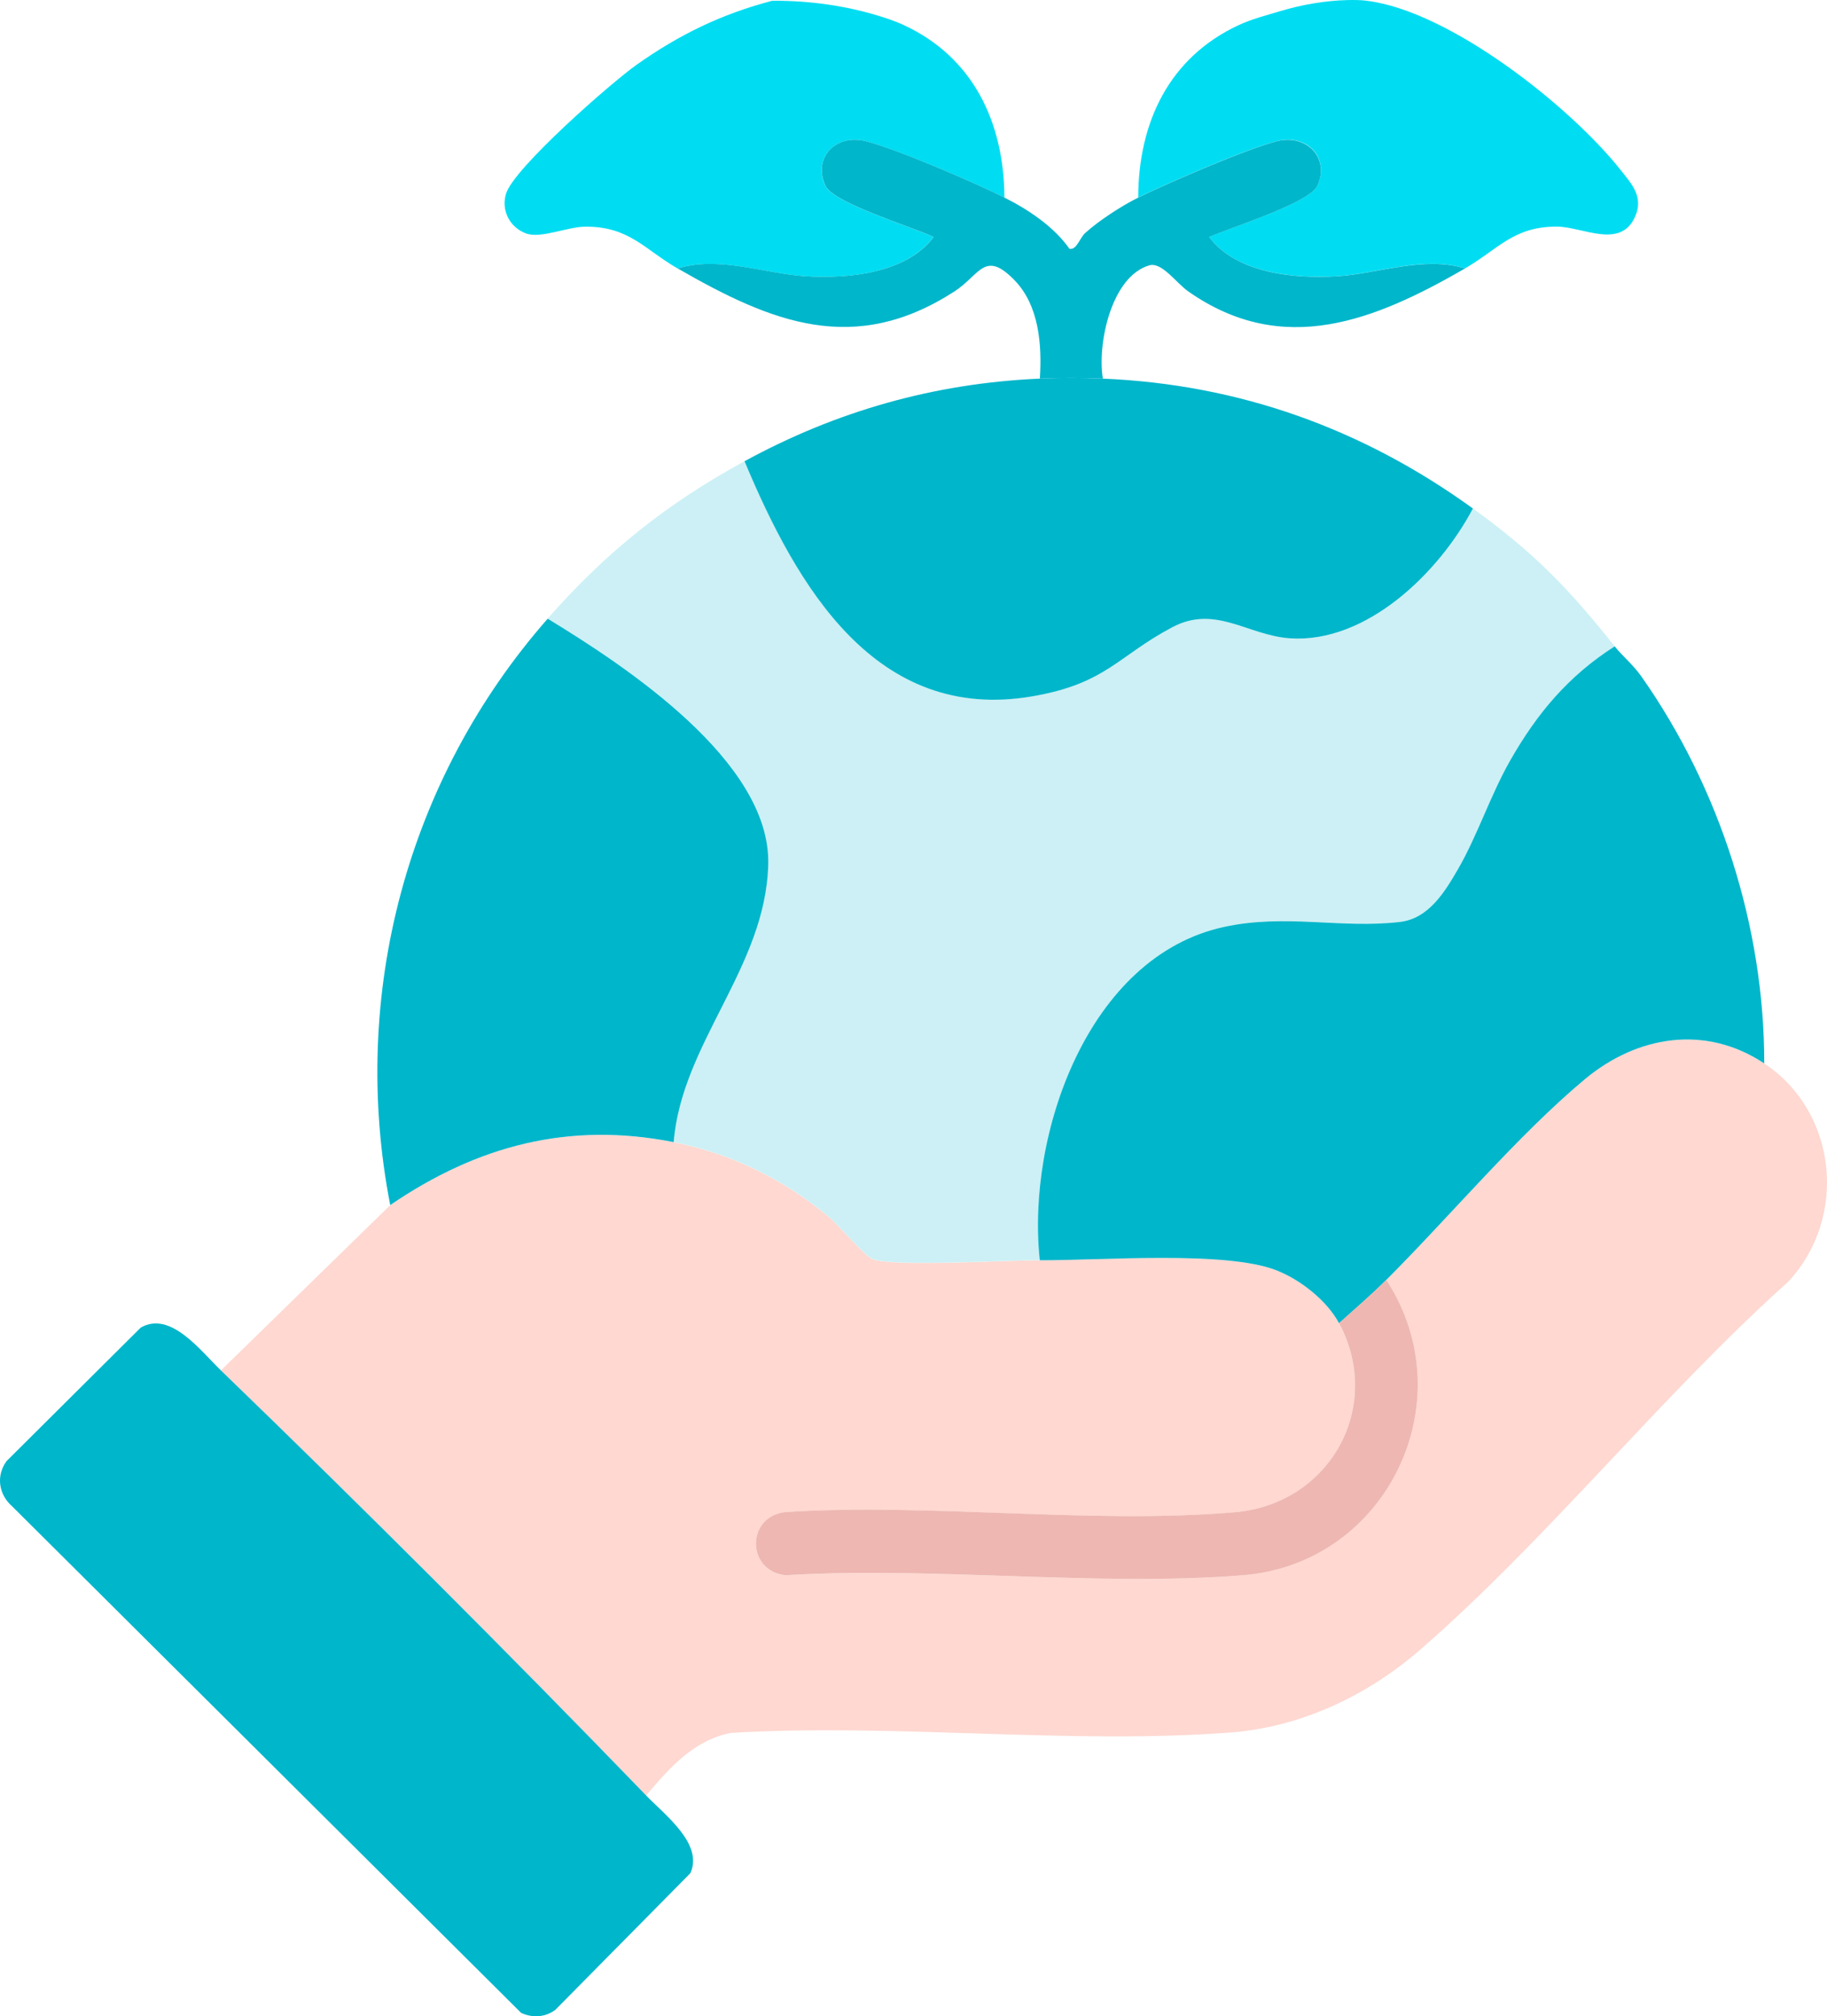
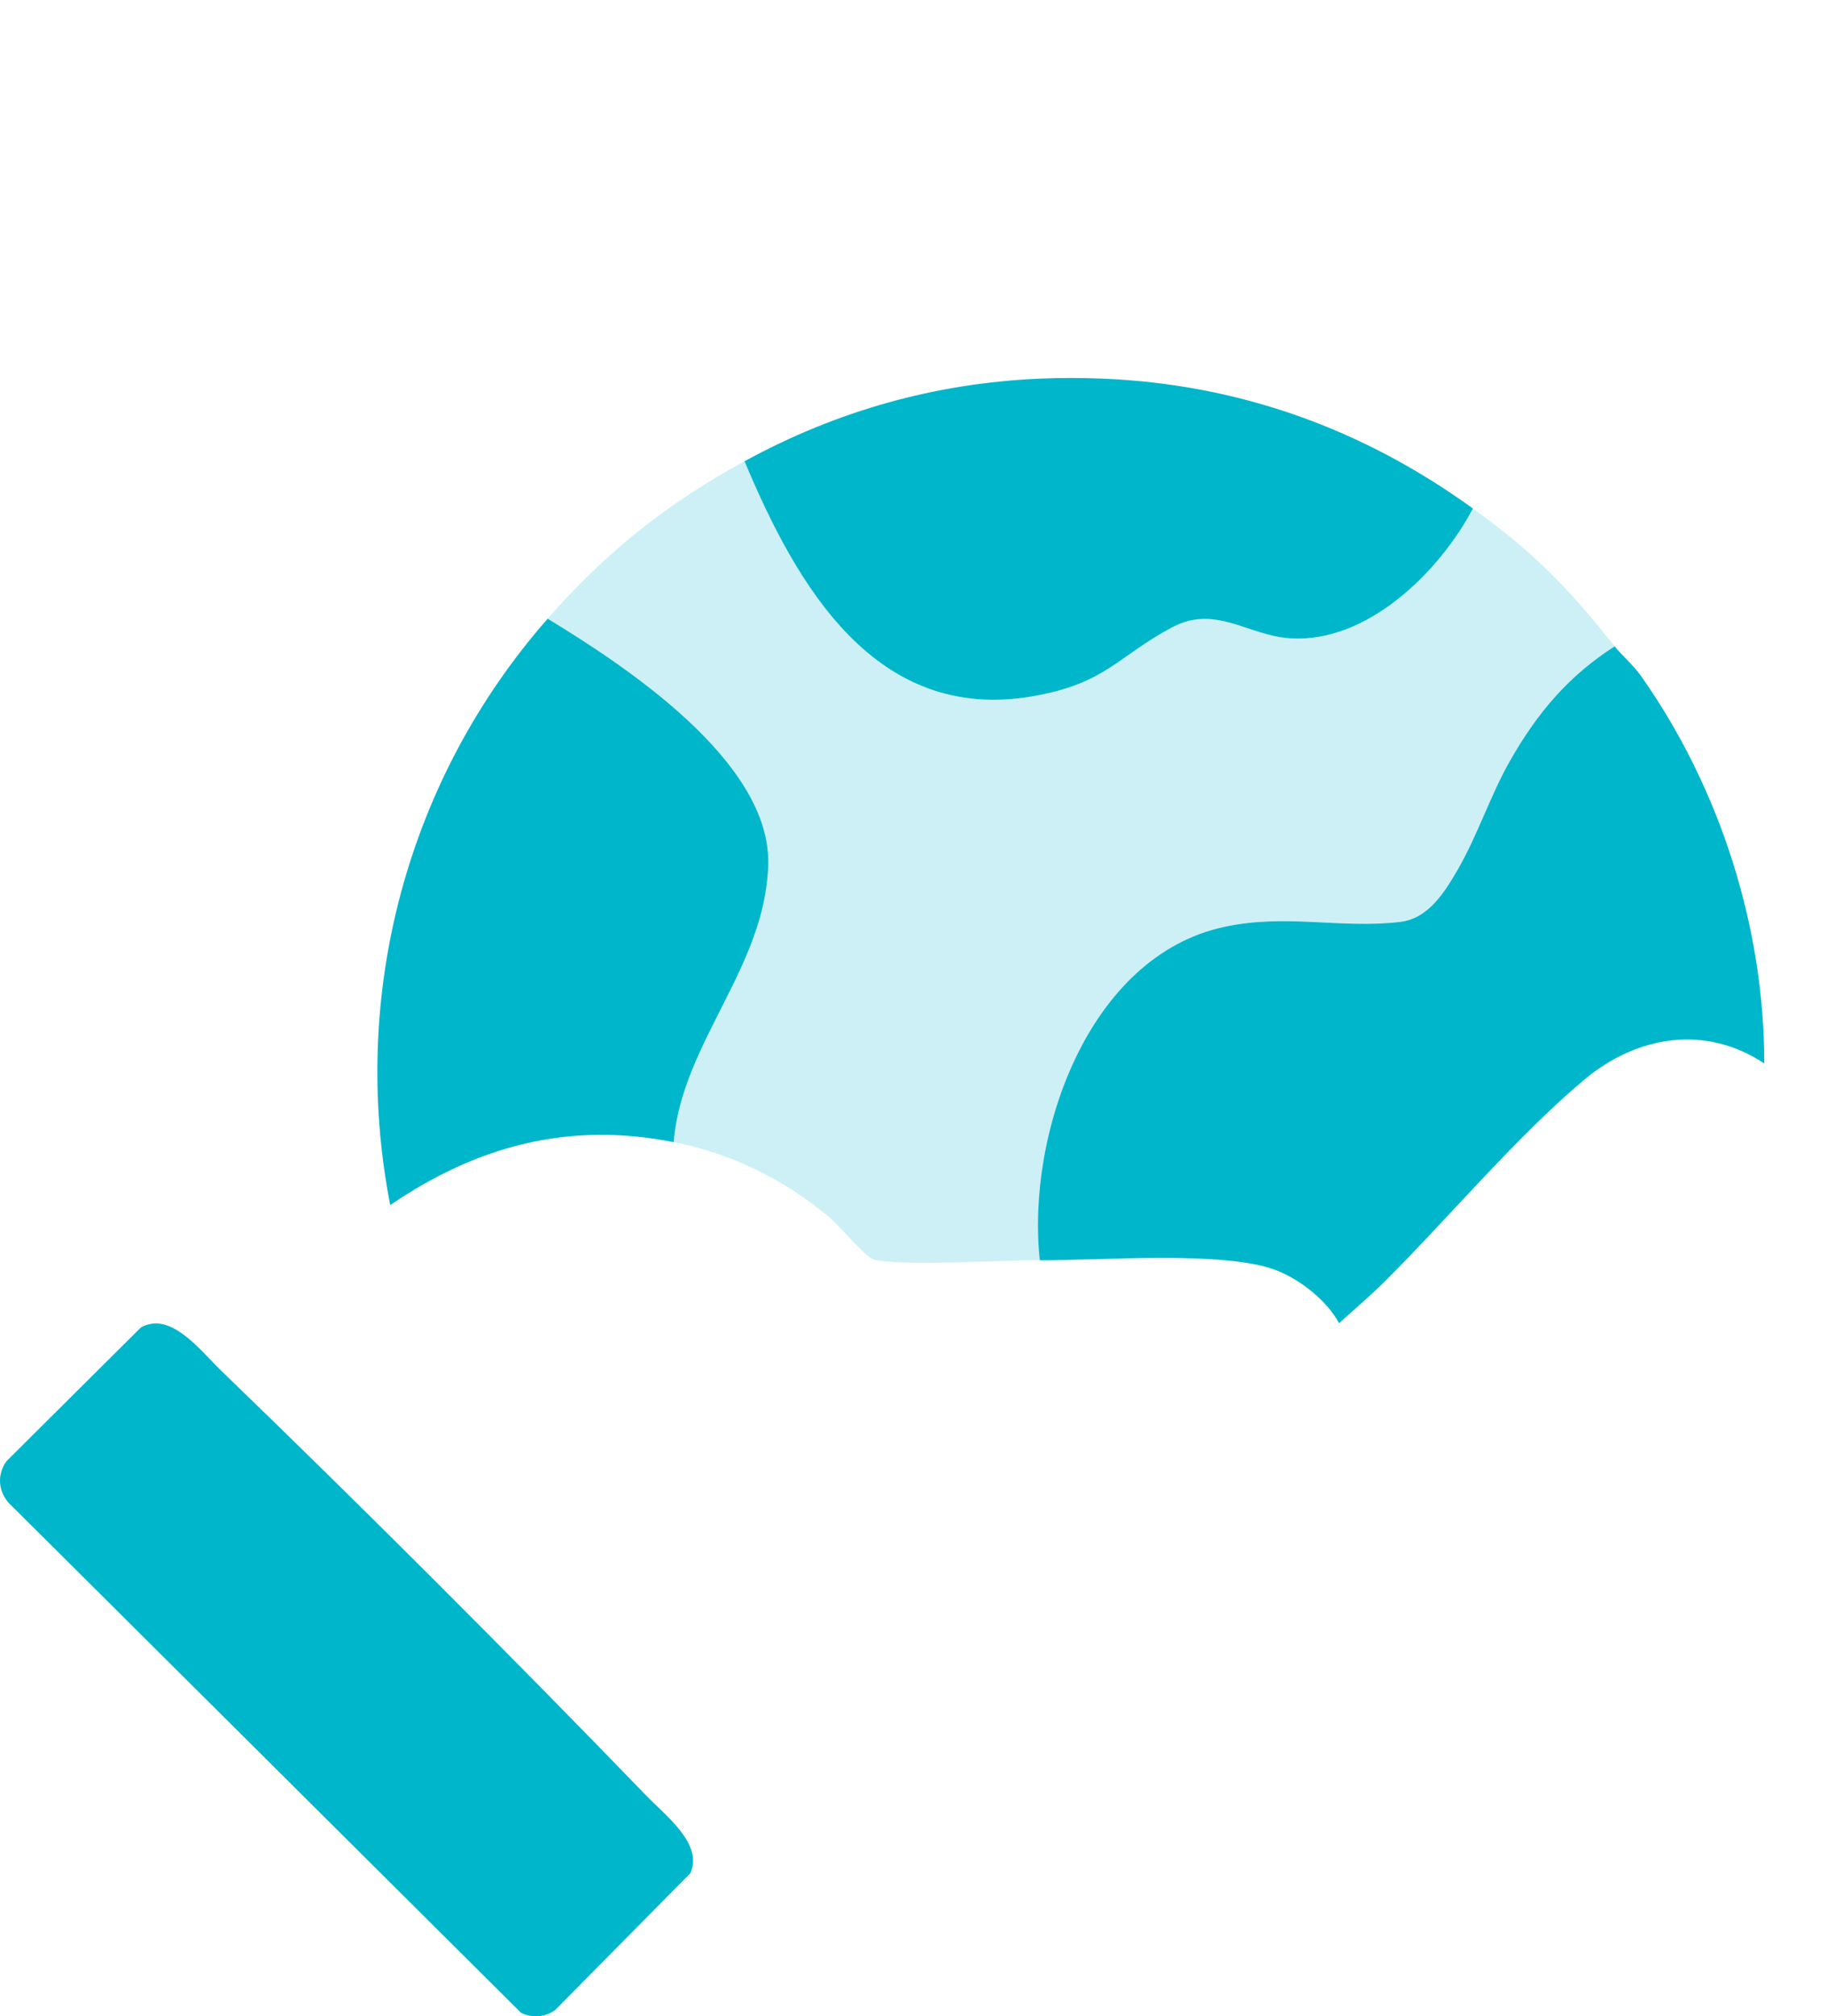
<svg xmlns="http://www.w3.org/2000/svg" width="136" height="150" viewBox="0 0 136 150" fill="none">
-   <path d="M101.729 0.056C107.864 0.792 116.861 7.878 120.636 12.645C121.482 13.709 122.347 14.636 121.728 16.084C120.659 18.592 117.813 16.867 115.894 16.859C112.648 16.851 111.517 18.549 109.058 19.966C105.985 19.015 102.582 20.357 99.528 20.549C96.361 20.744 92.034 20.338 90.006 17.63C91.498 16.949 97.469 15.114 98.06 13.815C99.007 11.733 97.316 9.933 95.041 10.504C92.766 11.075 86.932 13.615 84.728 14.695C84.74 9.107 87.03 4.255 92.242 1.852C93.201 1.41 94.227 1.152 95.233 0.847C96.877 0.354 98.573 0.052 100.292 0.005C100.789 -0.006 101.27 -0.002 101.729 0.052V0.056Z" fill="#00DDF2" />
-   <path d="M57.669 0.056C60.312 0.056 62.947 0.42 65.476 1.199C66.079 1.383 66.674 1.59 67.254 1.856C72.461 4.255 74.74 9.135 74.767 14.699C72.559 13.591 66.717 11.075 64.454 10.508C62.191 9.941 60.492 11.737 61.436 13.818C62.027 15.121 67.998 16.902 69.49 17.634C67.461 20.341 63.139 20.752 59.967 20.553C56.917 20.365 53.511 19.023 50.437 19.97C47.975 18.553 46.843 16.855 43.601 16.863C42.235 16.863 40.261 17.778 39.149 17.364C37.944 16.914 37.282 15.646 37.673 14.398C38.272 12.488 45.484 6.161 47.415 4.799C50.571 2.572 53.715 1.042 57.473 0.06H57.669V0.056Z" fill="#00DDF2" />
-   <path d="M131.329 79.115C136.814 82.758 137.554 90.627 133.094 95.374C123.662 103.826 115.182 114.513 105.691 122.754C101.787 126.142 96.838 128.49 91.611 128.889C79.615 129.805 66.529 128.189 54.419 128.92C51.643 129.449 49.823 131.538 48.092 133.581C37.904 123.047 26.984 112.134 16.44 101.96L29.044 89.661C35.532 85.235 42.34 83.435 50.144 84.977C54.466 85.83 58.335 87.74 61.714 90.549C62.45 91.16 64.419 93.527 65.006 93.703C66.862 94.255 74.822 93.75 77.402 93.762C81.917 93.781 91.188 93.034 94.982 94.498C96.768 95.186 98.772 96.755 99.677 98.446C103.025 104.722 98.941 111.907 91.921 112.509C81.259 113.425 69.294 111.809 58.491 112.494C55.52 112.791 55.535 116.904 58.491 117.193C69.537 116.524 81.58 118.062 92.504 117.197C103.248 116.348 109.082 104.221 103.189 95.225C107.864 90.565 113.02 84.414 117.981 80.285C121.865 77.053 126.94 76.212 131.325 79.119L131.329 79.115Z" fill="#FED8D1" />
  <path d="M109.641 37.829C114.238 41.151 116.724 43.73 120.193 48.077C116.756 50.272 114.422 53.051 112.421 56.561C110.945 59.147 109.986 62.137 108.522 64.668C107.555 66.343 106.353 68.323 104.227 68.578C99.857 69.102 95.726 67.955 91.118 68.949C80.965 71.144 76.388 84.453 77.402 93.75C74.822 93.738 66.862 94.239 65.006 93.691C64.423 93.519 62.45 91.148 61.714 90.537C58.339 87.728 54.466 85.818 50.144 84.965C50.743 77.574 56.988 71.72 57.184 64.312C57.379 56.905 46.549 49.548 40.766 46.023C45.12 41.069 49.623 37.477 55.422 34.311C59.302 43.573 65.171 53.825 76.878 51.794C82.355 50.844 83.166 48.832 87.269 46.657C90.468 44.962 92.888 47.267 96.016 47.482C101.744 47.874 107.147 42.552 109.641 37.825V37.829Z" fill="#CCF0F5" />
  <path d="M131.329 79.115C126.947 76.204 121.873 77.049 117.985 80.281C113.024 84.41 107.864 90.561 103.193 95.221C102.085 96.329 100.844 97.393 99.677 98.442C98.772 96.748 96.772 95.182 94.982 94.494C91.188 93.03 81.917 93.778 77.402 93.758C76.388 84.46 80.965 71.152 91.118 68.957C95.726 67.959 99.857 69.11 104.227 68.585C106.349 68.331 107.551 66.351 108.522 64.676C109.986 62.145 110.945 59.155 112.421 56.568C114.422 53.058 116.76 50.276 120.193 48.085C120.761 48.797 121.56 49.439 122.19 50.335C128.024 58.627 131.34 68.965 131.329 79.123V79.115Z" fill="#00B6CB" />
  <path d="M16.444 101.952C26.988 112.13 37.912 123.039 48.096 133.573C49.545 135.072 52.372 137.189 51.389 139.357L41.342 149.519C40.594 150.086 39.631 150.137 38.793 149.75L0.904 112.063C-0.11 111.175 -0.302 109.786 0.485 108.702L10.473 98.77C12.685 97.491 14.909 100.469 16.444 101.952Z" fill="#00B6CB" />
  <path d="M77.402 28.168C78.894 28.101 80.601 28.105 82.093 28.168C92.277 28.594 101.458 31.912 109.641 37.829C107.151 42.556 101.748 47.877 96.016 47.486C92.884 47.271 90.468 44.966 87.269 46.661C83.166 48.836 82.355 50.847 76.878 51.798C65.171 53.829 59.302 43.581 55.422 34.315C62.266 30.578 69.564 28.512 77.402 28.168Z" fill="#00B6CB" />
  <path d="M50.148 84.969C42.344 83.427 35.535 85.228 29.048 89.653C26.002 74.001 30.305 57.938 40.77 46.027C46.553 49.552 57.387 56.654 57.187 64.316C56.988 71.978 50.747 77.581 50.148 84.969Z" fill="#00B6CB" />
-   <path d="M74.767 14.699C76.549 15.591 78.463 16.871 79.607 18.506C80.131 18.639 80.386 17.688 80.778 17.336C81.799 16.413 83.499 15.309 84.732 14.699C86.932 13.619 92.825 11.064 95.045 10.508C97.265 9.952 99.007 11.737 98.064 13.818C97.477 15.114 91.502 16.953 90.01 17.634C92.038 20.341 96.361 20.752 99.532 20.553C102.582 20.365 105.988 19.023 109.062 19.97C102.363 23.828 95.531 26.642 88.448 21.676C87.559 21.054 86.482 19.465 85.546 19.743C82.712 20.576 81.666 25.616 82.097 28.168C80.605 28.105 78.898 28.101 77.406 28.168C77.567 25.667 77.359 22.732 75.511 20.838C73.291 18.561 72.943 20.455 71.056 21.676C63.597 26.501 57.458 24.008 50.445 19.97C53.519 19.019 56.921 20.361 59.975 20.553C63.143 20.748 67.469 20.341 69.497 17.634C68.006 16.902 62.039 15.121 61.443 13.818C60.496 11.737 62.187 9.937 64.462 10.508C66.737 11.079 72.567 13.595 74.775 14.699L74.767 14.699Z" fill="#00B6CB" />
-   <path d="M99.677 98.442C100.844 97.389 102.085 96.325 103.193 95.221C109.085 104.214 103.252 116.344 92.508 117.193C81.584 118.058 69.54 116.52 58.495 117.189C55.539 116.904 55.523 112.787 58.495 112.49C69.298 111.805 81.259 113.421 91.924 112.505C98.945 111.903 103.028 104.718 99.681 98.442H99.677Z" fill="#EEB7B1" />
</svg>